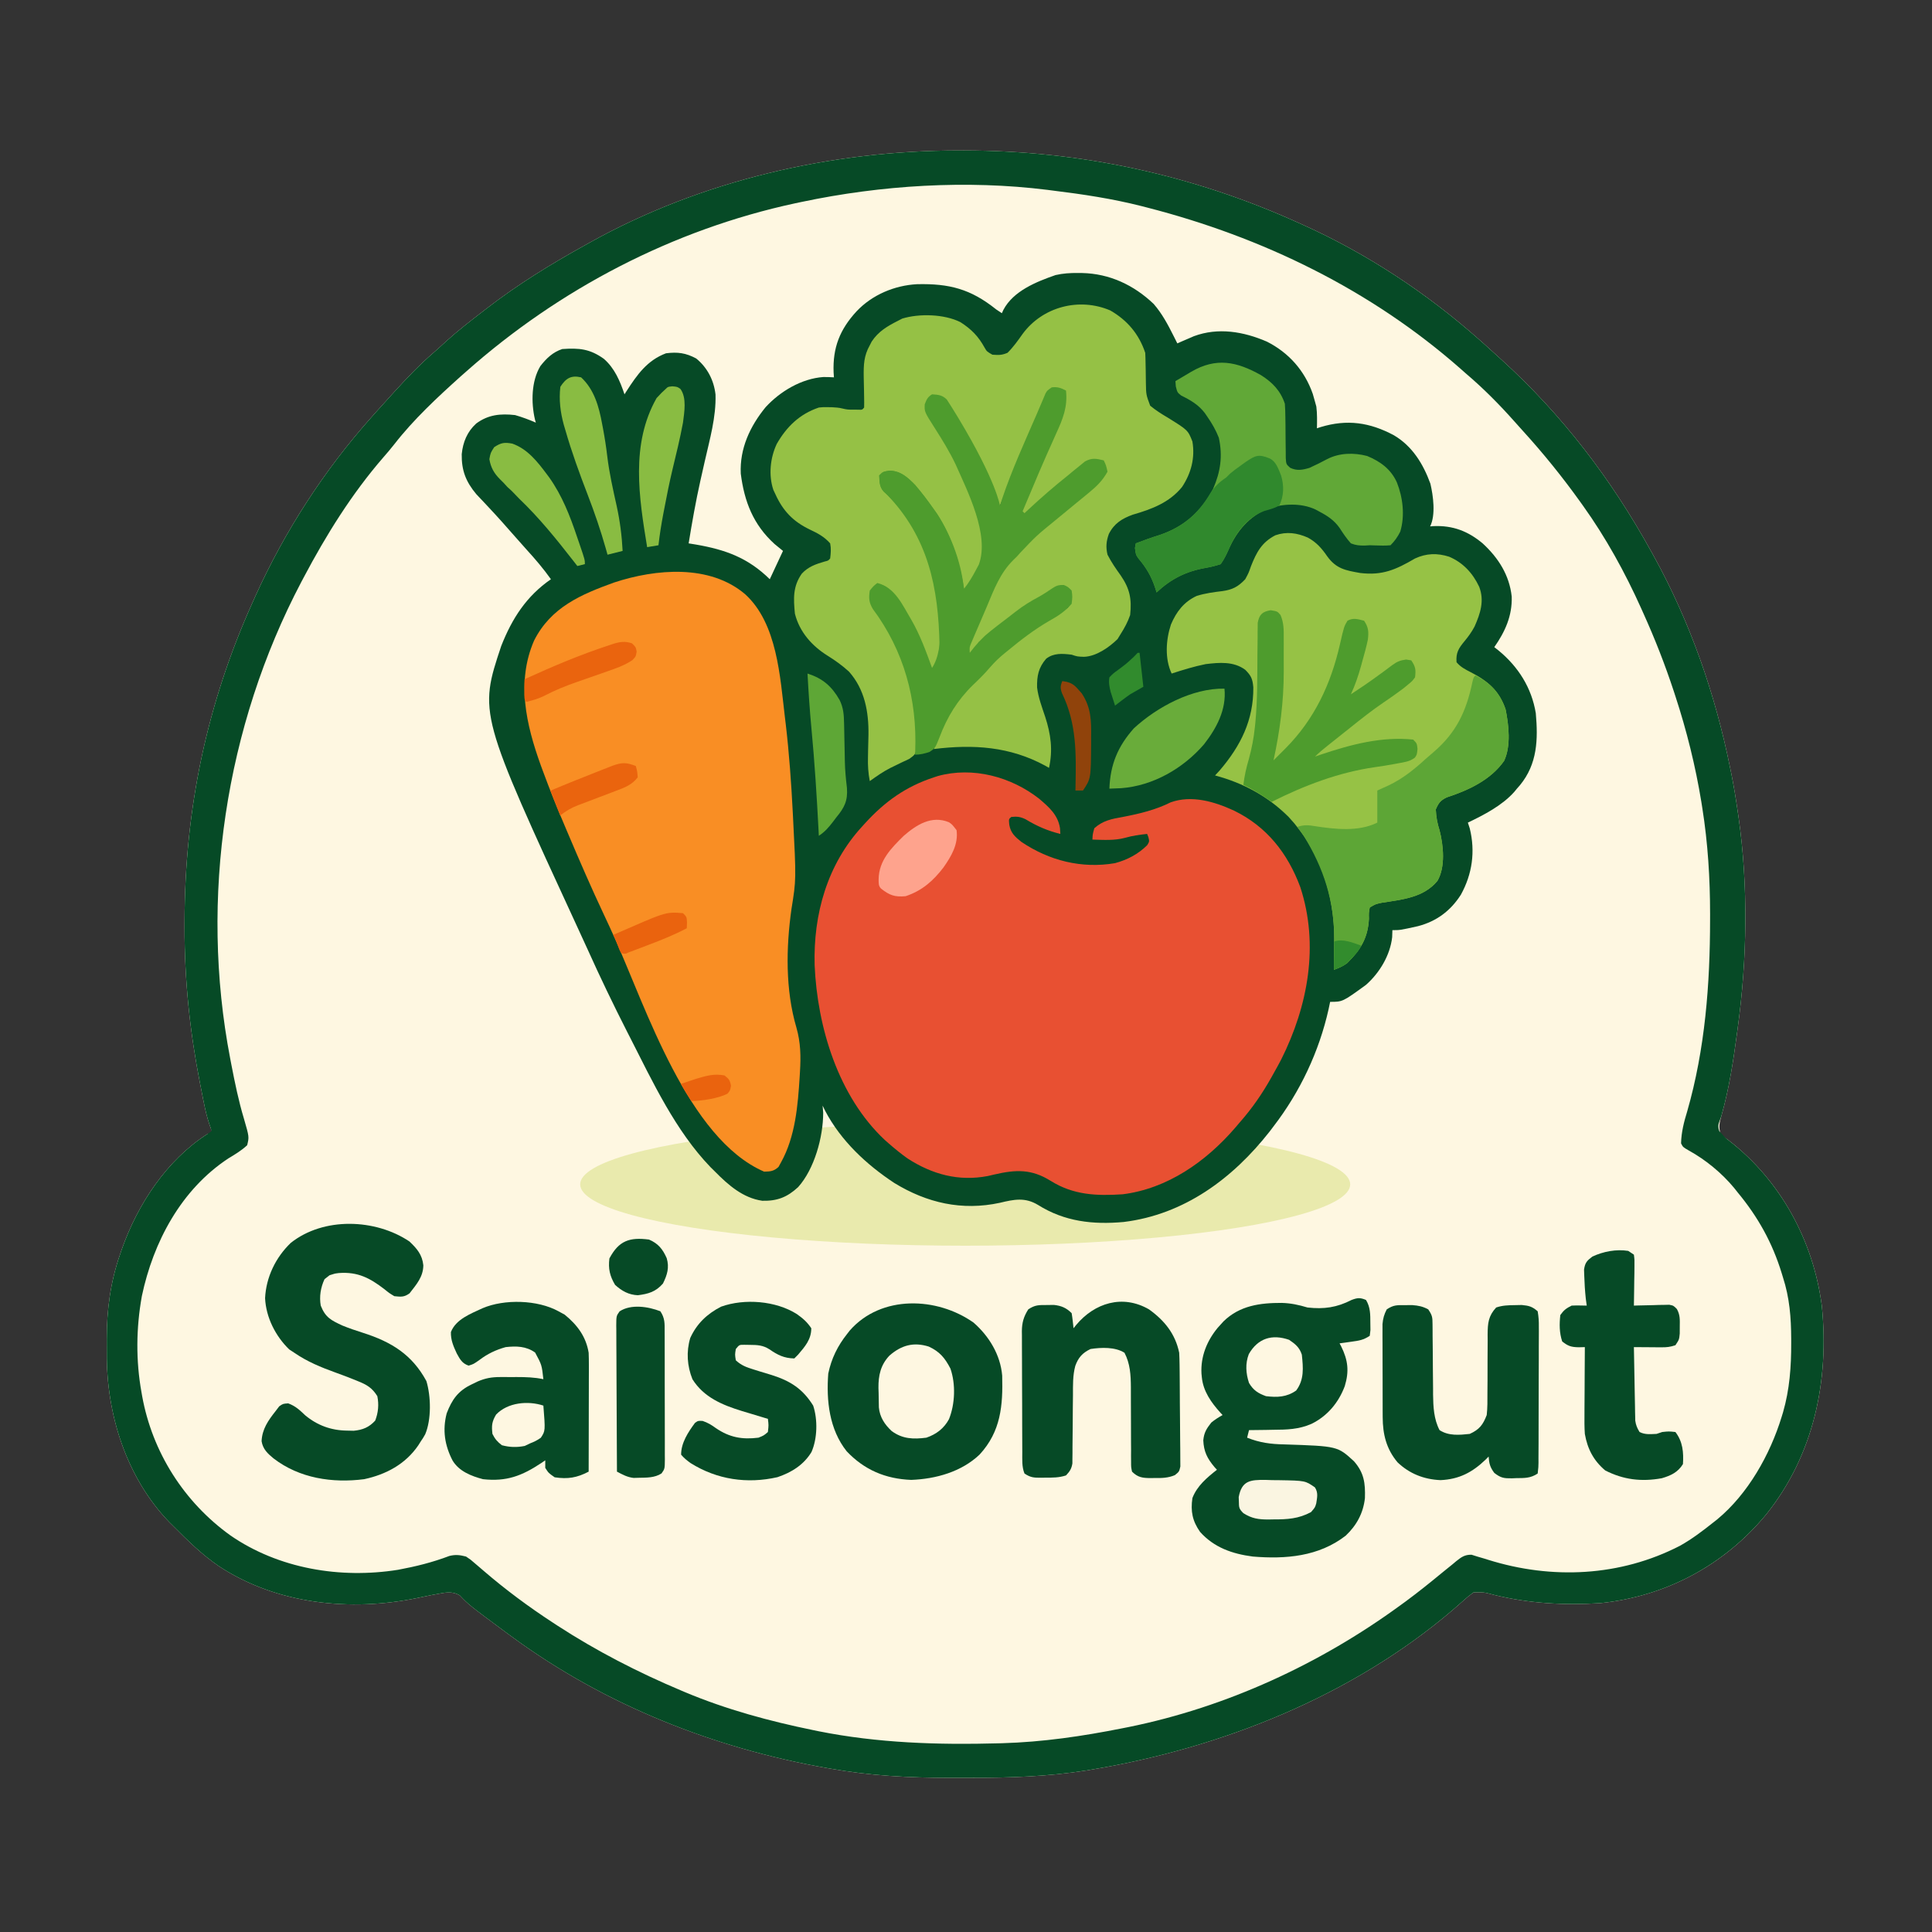
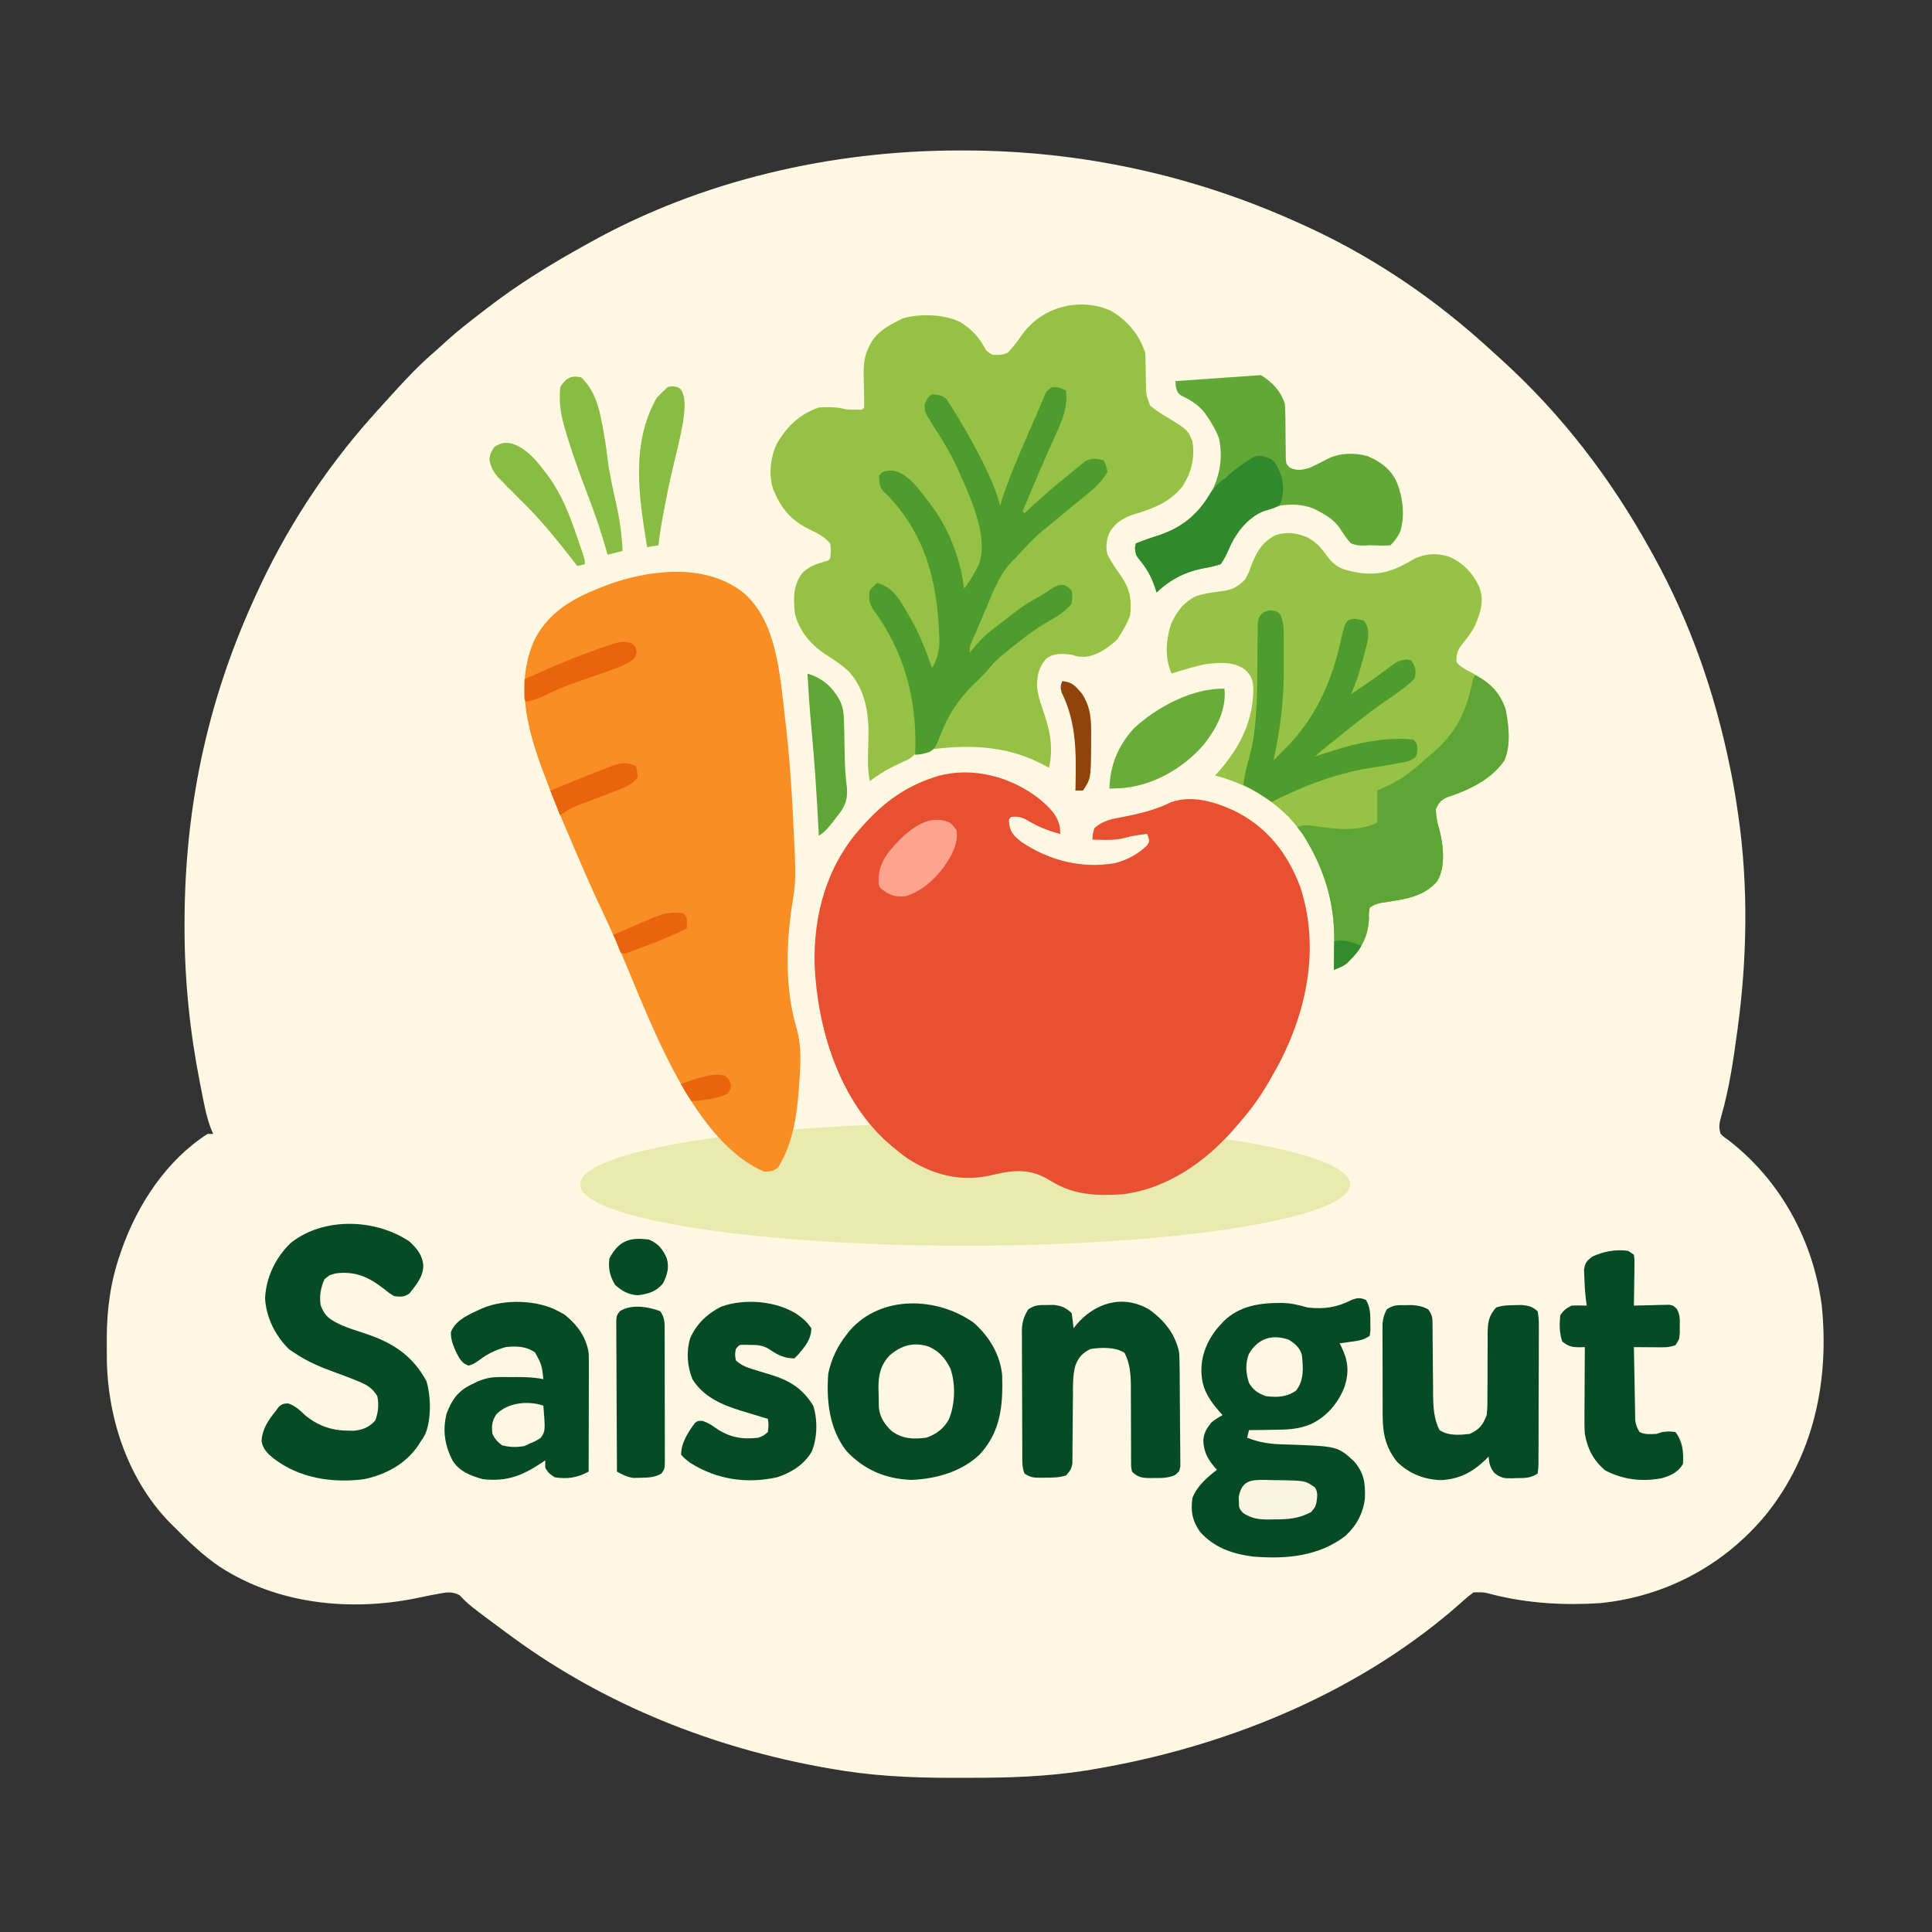
<svg xmlns="http://www.w3.org/2000/svg" version="1.1" width="1024" height="1024" id="svg42">
  <rect width="100%" height="100%" fill="#333333" stroke="none" />
  <defs id="defs42" />
  <path d="m 508.25,79.75 c 0.935,-6.75e-4 1.869,-0.001 2.832,-0.002 C 572.501,79.818 632.053,92.667 688,118 c 1.391,0.624 1.391,0.624 2.809,1.261 C 724.75,134.593 756.132,155.329 784,180 c 1.27,1.12 1.27,1.12 2.566,2.262 2.497,2.226 4.968,4.478 7.434,6.738 0.805,0.729 0.805,0.729 1.626,1.474 C 828.044,219.879 853.873,253.756 875,292 c 0.464,0.835 0.928,1.67 1.406,2.53 C 895.8,329.647 909.08,367.73 917,407 c 0.206,1.002 0.411,2.004 0.623,3.037 1.334,6.628 2.424,13.271 3.377,19.963 0.224,1.509 0.224,1.509 0.453,3.048 C 926.664,469.606 926.011,508.449 921,545 c -0.134,0.999 -0.134,0.999 -0.271,2.018 -2.004,14.868 -4.172,29.694 -8.293,44.149 -1.034,3.682 -1.723,6.195 -0.436,9.833 1.826,1.744 1.826,1.744 4.188,3.375 27.562,21.292 44.866,53.168 49.398,87.656 4.013,39.715 -4.166,79.047 -29.473,110.637 -22.188,26.887 -53.163,43.463 -87.863,47.02 -19.046,1.224 -37.816,0.197 -56.377,-4.366 C 786.477,843.882 786.477,843.882 781,844 c -2.118,1.518 -3.915,2.994 -5.812,4.75 -1.16,1.023 -2.322,2.043 -3.488,3.059 -0.607,0.53 -1.213,1.059 -1.838,1.605 -53.339,45.473 -122.134,72.915 -190.673,84.399 -1.153,0.195 -2.307,0.39 -3.495,0.592 -20.405,3.202 -40.934,3.929 -61.558,3.857 -3.632,-0.011 -7.264,-1e-5 -10.896,0.013 -21.273,0.015 -42.343,-1.127 -63.301,-4.898 -1.086,-0.191 -1.086,-0.191 -2.195,-0.386 C 378.272,926.463 320.919,903.74 272,868 c -1.035,-0.754 -2.07,-1.508 -3.137,-2.285 C 248.536,850.649 248.536,850.649 243.715,845.613 239.454,843.081 235.729,844.136 231,845 c -0.826,0.151 -1.652,0.302 -2.503,0.457 -2.485,0.485 -4.959,1.01 -7.434,1.543 -35.422,7.268 -74.227,3.331 -104.938,-16.812 C 107.187,824.106 99.602,816.65 92,809 c -0.755,-0.746 -1.511,-1.493 -2.289,-2.262 -22.788,-23.664 -33.349,-57.279 -33.102,-89.619 0.016,-2.486 6e-5,-4.97 -0.019,-7.455 -0.022,-15.339 1.944,-30.057 6.973,-44.602 0.516,-1.51 0.516,-1.51 1.042,-3.05 8.453,-23.853 23.733,-47.115 45.396,-61.012 0.99,0 1.98,0 3,0 -0.424,-0.989 -0.848,-1.977 -1.285,-2.996 -2.538,-6.799 -3.754,-13.966 -5.152,-21.066 -0.152,-0.764 -0.304,-1.527 -0.461,-2.314 -5.463,-27.578 -8.325,-55.131 -8.289,-83.248 9.4e-4,-0.945 0.002,-1.89 0.003,-2.863 C 97.943,429.019 109.487,373.299 134,319 c 0.439,-0.98 0.878,-1.96 1.331,-2.97 15.545,-34.415 36.497,-66.855 61.669,-95.03 0.779,-0.878 1.557,-1.756 2.359,-2.66 2.199,-2.46 4.416,-4.903 6.641,-7.34 0.918,-1.012 1.836,-2.023 2.754,-3.035 6.731,-7.402 13.511,-14.567 21.102,-21.098 2.296,-1.999 4.529,-4.057 6.77,-6.117 6.201,-5.587 12.757,-10.673 19.375,-15.75 0.632,-0.489 1.264,-0.978 1.916,-1.482 16.472,-12.724 33.885,-23.444 52.084,-33.518 0.819,-0.459 1.638,-0.917 2.481,-1.39 C 371.804,95.543 440.626,79.794 508.25,79.75 Z" fill="#fef7e1" id="path1" />
  <ellipse style="fill:#e9eaad;fill-opacity:1;stroke-width:1.149" id="path43" cx="511.573" cy="627.734" rx="204.064" ry="32.515" />
-   <path d="m 571.25,144.688 2.264,0.017 c 14.571,0.318 27.414,6.348 37.935,16.366 4.464,5.128 7.505,10.868 10.551,16.93 l 1.215,2.414 L 624,182 l 2.414,-1.059 3.211,-1.379 3.164,-1.371 c 12.905,-4.788 26.374,-2.438 38.672,2.871 11.691,5.907 20.062,15.432 24.352,27.75 0.413,1.391 0.811,2.786 1.188,4.188 l 0.688,2.5 c 0.479,3.829 0.388,7.646 0.312,11.5 l 2.02,-0.656 c 13.955,-4.216 25.946,-2.501 38.77,4.355 9.754,5.739 15.536,15.184 19.34,25.637 C 759.649,262.728 761.022,272.956 758,279 l 1.801,-0.141 c 10.199,-0.444 18.357,2.667 26.137,9.238 8.216,7.578 14.063,16.707 15.301,28.094 C 801.557,326.387 797.763,334.757 792,343 l 2.344,1.844 c 10.385,8.583 17.443,19.68 19.656,33.156 1.248,13.966 0.845,26.952 -8.398,38.176 L 804,418 l -1.414,1.73 C 796.159,426.932 786.618,431.876 778,436 l 1,3.062 c 3.026,12.258 1.332,24.202 -4.688,35.125 -5.466,8.597 -12.994,14.182 -22.824,16.719 C 742.057,493 742.057,493 738,493 l -0.125,3.75 c -1.089,9.603 -6.681,18.903 -13.875,25.25 -12.386,9 -12.386,9 -19,9 l -0.82,3.898 C 699.153,557.38 689.048,578.742 675,597 l -2.062,2.73 c -19.58,24.943 -45.298,44.019 -77.383,47.949 -16.362,1.474 -31.316,-0.214 -45.383,-9.037 C 543.316,634.493 537.494,635.694 530,637.5 c -20.097,4.342 -38.624,0.124 -56,-10.5 -14.865,-9.792 -28.26,-22.37 -36.605,-38.143 L 436,586 l 0.312,3.812 c -0.018,12.86 -4.653,29.767 -13.297,39.398 -5.824,5.364 -11.055,7.404 -18.984,7.223 C 393.805,634.971 386.013,628.103 379,621 l -2.422,-2.391 C 358.054,599.377 345.999,573.549 334,550 l -1.619,-3.171 c -7.324,-14.387 -14.302,-28.896 -20.927,-43.618 -1.522,-3.361 -3.068,-6.711 -4.618,-10.059 C 253.756,378.107 253.756,378.107 265.68,342.336 271.458,327.737 278.97,316.025 292,307 c -3.927,-5.513 -8.215,-10.566 -12.777,-15.562 -1.936,-2.123 -3.838,-4.269 -5.723,-6.438 -5.032,-5.77 -10.123,-11.491 -15.379,-17.059 l -1.478,-1.577 c -1.383,-1.474 -2.773,-2.941 -4.163,-4.407 -5.571,-6.641 -7.881,-12.605 -7.754,-21.23 0.641,-6.388 2.873,-11.864 7.648,-16.227 6.332,-4.729 12.906,-5.373 20.625,-4.5 3.787,1.078 7.389,2.435 11,4 l -0.483,-1.751 c -2.063,-8.972 -1.913,-20.294 2.917,-28.26 3.246,-4.121 6.551,-7.317 11.566,-8.988 9.02,-0.626 14.647,-0.109 22.062,5.188 5.742,5.02 8.537,11.737 10.938,18.812 l 1.066,-1.688 C 337.698,198.607 342.996,191.002 353,187.25 c 6.16,-0.77 10.486,-0.211 16,2.75 5.905,4.807 9.379,11.546 10.238,19.094 0.37,11.988 -3.079,23.786 -5.699,35.395 -0.513,2.275 -1.026,4.549 -1.539,6.824 l -0.774,3.425 C 368.766,265.761 366.802,276.852 365,288 l 3.883,0.629 C 384.526,291.341 396.412,295.611 408,307 l 7,-15 -4.5,-3.688 c -11.295,-10.271 -16.007,-22.494 -17.875,-37.281 -0.627,-13.315 4.931,-25.154 13.184,-35.242 7.739,-8.399 19.019,-15.132 30.59,-15.961 1.868,-0.013 3.736,0.068 5.602,0.172 l -0.176,-2.641 C 441.327,184.237 445.128,174.642 454,165 c 8.281,-8.771 20.149,-13.752 32.102,-14.371 C 503.128,150.249 514.443,153.13 528,164 l 3,2 0.836,-1.797 c 5.285,-10.003 17.444,-14.868 27.648,-18.414 4.005,-0.899 7.676,-1.134 11.766,-1.102 z" fill="#064a26" id="path2" />
-   <path d="m 508.25,79.75 2.832,-0.002 C 572.501,79.818 632.053,92.667 688,118 l 2.809,1.261 C 724.75,134.593 756.132,155.329 784,180 l 2.566,2.262 C 789.064,184.487 791.534,186.74 794,189 l 1.626,1.474 C 828.044,219.879 853.873,253.756 875,292 l 1.406,2.53 C 895.8,329.647 909.08,367.73 917,407 l 0.623,3.037 C 918.957,416.664 920.047,423.307 921,430 l 0.453,3.048 C 926.664,469.606 926.011,508.449 921,545 l -0.271,2.018 c -2.004,14.868 -4.172,29.694 -8.293,44.149 -1.034,3.682 -2.455,4.731 -1.168,8.369 1.826,1.744 2.558,3.208 4.919,4.839 27.562,21.292 44.866,53.168 49.398,87.656 4.013,39.715 -4.166,79.047 -29.473,110.637 -22.188,26.887 -53.163,43.463 -87.863,47.02 -19.046,1.224 -37.816,0.197 -56.377,-4.366 C 786.477,843.882 786.477,843.882 781,844 c -2.118,1.518 -3.915,2.994 -5.812,4.75 -1.16,1.023 -2.322,2.043 -3.488,3.059 l -1.838,1.605 C 716.522,898.887 647.727,926.329 579.188,937.812 l -3.495,0.592 c -20.405,3.202 -40.934,3.929 -61.558,3.857 -3.632,-0.011 -7.264,-1e-5 -10.896,0.013 -21.273,0.015 -42.343,-1.127 -63.301,-4.898 l -2.195,-0.386 C 378.272,926.463 320.919,903.74 272,868 l -3.137,-2.285 C 248.536,850.649 248.536,850.649 243.715,845.613 239.454,843.081 235.729,844.136 231,845 l -2.503,0.457 c -2.485,0.485 -4.959,1.01 -7.434,1.543 -35.422,7.268 -74.227,3.331 -104.938,-16.812 C 107.187,824.106 99.602,816.65 92,809 l -2.289,-2.262 c -22.788,-23.664 -33.349,-57.279 -33.102,-89.619 0.016,-2.486 6e-5,-4.97 -0.019,-7.455 -0.022,-15.339 1.944,-30.057 6.973,-44.602 l 1.042,-3.05 C 73.057,638.16 88.337,614.897 110,601 l 2.157,-1.475 -0.443,-1.522 c -2.538,-6.799 -3.754,-13.966 -5.152,-21.066 l -0.461,-2.314 C 100.639,547.045 97.776,519.492 97.813,491.375 l 0.003,-2.863 C 97.943,429.019 109.487,373.299 134,319 l 1.331,-2.97 C 150.876,281.615 171.829,249.175 197,221 l 2.359,-2.66 C 201.558,215.88 203.776,213.437 206,211 c 0.918,-1.012 1.836,-2.023 2.754,-3.035 6.731,-7.402 13.511,-14.567 21.102,-21.098 2.296,-1.999 4.529,-4.057 6.77,-6.117 6.201,-5.587 12.757,-10.673 19.375,-15.75 l 1.916,-1.482 C 274.388,150.794 291.801,140.074 310,130 l 2.481,-1.39 C 371.804,95.543 440.626,79.794 508.25,79.75 Z M 425,107 l -3.56,0.75 C 356.62,121.724 296.519,153.08 247,197 l -2.867,2.527 c -12.377,11.125 -24.881,22.741 -35.117,35.898 -1.89,2.414 -3.866,4.73 -5.881,7.04 C 186.451,261.7 172.879,283.539 161,306 l -1.323,2.493 C 119.422,384.975 105.651,476.006 122,561 l 0.607,3.173 c 1.885,9.712 3.849,19.349 6.706,28.827 2.774,9.576 2.774,9.576 1.688,14 -3.037,2.825 -6.454,4.872 -10,7 C 95.985,630.513 81.25,658.227 75.188,686.938 72.144,703.874 71.948,721.046 75,738 l 0.342,1.961 c 5.397,29.757 22.206,56.177 46.736,73.815 25.598,17.714 58.407,23.112 88.894,18.247 9.374,-1.739 18.301,-3.947 27.221,-7.343 3.311,-0.803 5.522,-0.515 8.807,0.319 2.43,1.609 2.43,1.609 4.875,3.75 l 2.898,2.469 1.569,1.355 C 267.989,842.594 280.137,851.604 293,860 l 2.456,1.609 C 316.168,875.075 338.238,886.416 361,896 l 2.176,0.923 C 384.978,906.065 407.875,912.265 431,917 l 2.876,0.593 C 465.098,923.846 497.255,924.876 529,924 l 2.061,-0.055 C 552.756,923.324 573.76,920.235 595,916 l 3.395,-0.671 C 650.096,904.789 699.51,882.013 742,851 l 3.168,-2.301 c 6.545,-4.831 12.867,-9.918 19.139,-15.095 C 766.192,832.053 768.095,830.526 770,829 l 1.826,-1.537 c 2.787,-2.217 4.502,-3.472 8.124,-3.424 L 783,825 l 3.707,1.086 1.998,0.628 c 33.763,10.587 70.084,8.935 101.795,-7.464 6.263,-3.516 11.89,-7.783 17.5,-12.25 l 2.219,-1.746 c 16.28,-13.47 27.992,-34.355 34.094,-54.316 l 0.735,-2.395 c 3.498,-12.104 4.363,-24.203 4.327,-36.73 l -0.002,-2.198 C 949.334,698.3 948.512,687.805 945,677 l -0.649,-2.134 C 939.384,658.654 931.793,645.022 921,632 l -1.922,-2.422 C 912.552,621.714 904.087,614.747 895.129,609.801 892,608 892,608 891,606 c 0.131,-5.878 1.532,-11.358 3.25,-16.938 9.488,-33.02 12.118,-67.41 12.125,-101.625 l 0.006,-3.046 c -0.004,-18.823 -1.163,-37.6 -4.131,-56.204 l -0.508,-3.227 C 898.627,405.967 893.985,387.288 888,369 l -0.898,-2.752 C 882.46,352.165 877.109,338.509 871,325 l -1.147,-2.568 C 861.323,303.442 851.132,284.945 839,268 l -1.514,-2.118 c -9.438,-13.149 -19.423,-25.519 -30.314,-37.491 -1.458,-1.605 -2.906,-3.22 -4.344,-4.844 C 794.758,214.446 786.268,205.882 777,198 l -2.902,-2.566 C 726.531,153.568 669.111,125.687 608,110 l -2.985,-0.77 C 589.521,105.298 573.855,102.943 558,101 l -2.812,-0.364 C 512.404,95.282 467.068,98.131 425,107 Z" fill="#064a26" id="path3" />
  <path d="m 550.812,423.375 c 5.185,4.429 9.914,8.522 11,15.562 0.062,1.011 0.124,2.021 0.188,3.062 -6.805,-1.683 -12.461,-4.153 -18.457,-7.793 C 540.766,432.889 539.034,432.677 536,433 c -1.364,1.133 -1.364,1.133 -1.062,4.125 0.749,4.368 3.051,6.426 6.441,9.109 14.738,9.928 31.941,14.27 49.574,11.262 6.51,-1.747 12.327,-4.776 17.109,-9.559 1.152,-1.923 1.152,-1.923 0.625,-4.188 -0.227,-0.578 -0.454,-1.155 -0.688,-1.75 -4.074,0.437 -7.741,0.925 -11.688,2.062 -5.654,1.53 -11.507,1.097 -17.312,0.938 0.125,-2.75 0.125,-2.75 1,-6 4.536,-4.095 9.308,-4.98 15.125,-6 8.813,-1.697 17.3,-3.712 25.375,-7.75 11.145,-3.98 23.262,-0.358 33.585,4.415 17.272,8.398 28.428,22.557 35.099,40.522 10.056,30.646 4.104,62.996 -10.121,91.375 -1.308,2.506 -2.672,4.976 -4.062,7.438 -0.357,0.643 -0.714,1.285 -1.082,1.947 C 669.036,579.667 663.633,587.488 657,595 c -1.23,1.446 -1.23,1.446 -2.484,2.922 C 639.133,615.689 618.788,630.03 595,633 c -13.867,0.904 -26.079,0.414 -38.166,-7.145 -10.101,-6.301 -18.329,-5.993 -29.771,-3.355 -1.152,0.269 -2.305,0.539 -3.492,0.816 C 508.074,626.283 494.077,622.446 481,614 c -3.49,-2.503 -6.773,-5.167 -10,-8 -0.677,-0.593 -1.354,-1.186 -2.051,-1.797 C 444.286,581.072 433.212,544.456 431.773,511.582 431.031,484.55 438.448,458.143 457,438 c 0.508,-0.561 1.016,-1.122 1.54,-1.7 C 468.996,424.857 480.084,416.878 495,412 c 1.015,-0.336 1.015,-0.336 2.051,-0.68 18.624,-5.121 38.877,0.381 53.762,12.055 z" fill="#e85032" id="path4" />
  <path d="m 395,315 c 16.965,15.478 18.454,43.825 21,65 0.142,1.17 0.284,2.341 0.43,3.547 1.845,15.662 2.953,31.334 3.758,47.078 0.043,0.821 0.086,1.641 0.13,2.487 1.693,33.086 1.693,33.086 -0.817,48.638 -2.897,20.541 -3.282,42.871 2.625,62.938 2.25,7.874 2.374,15.226 1.875,23.312 -0.049,0.85 -0.099,1.701 -0.149,2.577 C 422.893,585.857 421.576,602.351 414,616 c -0.454,0.825 -0.907,1.65 -1.375,2.5 -2.467,2.277 -4.304,2.435 -7.625,2.5 -40.432,-17.499 -62.656,-86.943 -79.359,-124.156 -1.827,-4.062 -3.687,-8.105 -5.587,-12.133 C 313.45,470.697 307.299,456.511 301.25,442.25 c -0.4,-0.939 -0.801,-1.879 -1.213,-2.846 -4.378,-10.286 -8.583,-20.614 -12.431,-31.111 -0.321,-0.872 -0.643,-1.743 -0.974,-2.641 -7.785,-21.602 -13.014,-44.3 -3.569,-66.105 8.905,-17.687 24.877,-24.473 42.434,-30.809 C 347.634,301.449 376.275,298.97 395,315 Z" fill="#f98e24" id="path5" />
  <path d="M 588.469,164.547 C 597.54,169.754 603.706,177.118 607,187 c 0.103,1.86 0.155,3.723 0.176,5.586 l 0.072,3.32 c 0.043,2.304 0.074,4.609 0.094,6.914 0.103,6.349 0.103,6.349 2.271,12.199 2.917,2.421 6,4.386 9.262,6.293 10.742,6.67 10.742,6.67 13.125,12.688 1.486,8.695 -0.671,16.853 -5.5,24.125 -6.746,8.297 -16.083,11.757 -26.02,14.637 -5.725,2.037 -9.995,4.696 -12.773,10.266 -1.371,3.825 -1.657,7.003 -0.707,10.973 2,3.918 4.427,7.439 7,11 4.805,7.008 5.934,12.469 5,21 -1.251,3.633 -2.947,6.762 -5,10 l -1.688,2.75 c -4.57,4.446 -11.281,9.14 -17.75,9.375 -3.562,-0.125 -3.562,-0.125 -6.562,-1.125 -4.877,-0.588 -9.45,-0.995 -13.5,2.125 -4.087,4.7 -4.957,9.184 -4.824,15.262 0.669,5.391 2.611,10.48 4.324,15.613 2.968,9.188 4.117,17.473 2,27 l -1.957,-1.137 C 535.215,395.638 515.949,394.429 495,397 c 3.487,-14.731 11.554,-25.51 22,-36 l 2.527,-2.57 c 2.142,-2.16 4.304,-4.297 6.473,-6.43 l 2.438,-2.5 2.562,-2.5 1.996,-1.949 c 9.341,-8.789 20.122,-15.58 31.246,-21.895 1.912,-1.047 1.912,-1.047 2.758,-3.156 0.333,-3.5 0.333,-3.5 0,-7 -2.658,-2.229 -2.658,-2.229 -4.84,-1.82 -5.043,1.915 -9.563,5.035 -14.16,7.82 l -2.773,1.633 c -8.29,5.032 -16.253,11.172 -22.977,18.195 -1.25,1.172 -1.25,1.172 -3.25,1.172 l -0.688,1.75 c -1.643,2.816 -3.708,4.331 -6.312,6.25 0.408,-1.482 0.827,-2.96 1.25,-4.438 l 0.703,-2.496 c 1.117,-3.27 2.477,-6.346 3.905,-9.49 1.246,-2.811 2.401,-5.651 3.552,-8.502 C 526.507,310.683 531.164,301.146 541,292 c 0.882,-1.022 1.749,-2.056 2.602,-3.102 1.892,-2.287 3.651,-4.18 5.898,-6.086 l 2.074,-1.77 L 554,279 l 3.02,-2.574 c 5.265,-4.484 10.563,-8.924 15.918,-13.301 l 2.68,-2.199 c 1.424,-1.151 2.863,-2.285 4.328,-3.383 3.637,-2.767 5.172,-5.033 6.055,-9.543 l -1,-3 c -5.023,-1.167 -5.023,-1.167 -9.781,0.414 L 572.5,247.625 l -3.113,2.504 C 568.255,251.083 567.126,252.04 566,253 l -1.865,1.578 C 559.711,258.334 555.345,262.153 551,266 l -2.953,2.609 C 546.026,270.401 544.01,272.197 542,274 c -1.413,-4.24 0.369,-6.97 2.062,-10.875 l 0.985,-2.33 c 1.842,-4.324 3.767,-8.603 5.765,-12.858 2.944,-6.336 5.787,-12.713 8.562,-19.125 l 1.374,-3.061 C 563.513,219.282 564.645,214.031 564,207 c -3.01,-0.967 -5.046,-1.254 -8,0 -1.144,1.588 -1.144,1.588 -1.863,3.676 l -1.002,2.475 L 552,216 c -0.966,2.225 -1.94,4.448 -2.918,6.668 -1.093,2.505 -2.181,5.012 -3.27,7.52 l -0.858,1.977 C 539.801,244.042 534.825,255.985 530,268 h -2 l -0.926,-2.91 C 521.655,248.639 514.354,232.831 505.188,218.125 l -1.307,-2.162 c -2.104,-3.227 -3.353,-4.797 -7.083,-5.971 -2.746,-0.205 -2.746,-0.205 -4.734,1.008 -1.302,2.451 -1.171,4.145 -0.729,6.846 1.467,4.739 4.545,8.779 7.229,12.904 10.384,16.551 17.055,30.356 21.828,49.257 l 0.27,5.594 c 1.14,8.042 -0.158,12.463 -4.16,19.398 l -1.301,2.348 c -1.051,1.893 -2.123,3.774 -3.199,5.652 l -2,-1 c -0.664,-2.543 -1.227,-5.053 -1.75,-7.625 C 504.093,285.65 494.567,264.436 478.938,252.312 475.021,250.563 472.26,250.706 468,251 c -0.909,2.891 -1.217,4.466 -0.062,7.312 1.78,2.319 3.493,4.032 5.625,6 17.051,16.706 24.418,41.918 24.803,65.205 0.058,19.846 0.058,19.846 -4.366,26.482 l -0.639,-1.661 C 488.273,341.184 482.925,329.046 474.938,317.375 l -1.248,-1.871 c -1.926,-2.721 -3.202,-4.33 -6.385,-5.465 -2.313,-0.231 -2.313,-0.231 -4.117,0.961 -1.851,3.118 -1.519,5.417 -1.188,9 1.207,2.665 2.829,4.98 4.5,7.375 8.166,12.399 14.059,25.154 17.5,39.625 l 0.68,2.527 c 1.869,7.692 1.665,15.608 1.32,23.473 l -0.074,3.734 c -0.926,3.266 -0.926,3.266 -3.988,5.488 -1.301,0.638 -2.614,1.25 -3.938,1.84 -1.368,0.664 -2.734,1.332 -4.098,2.004 l -2.02,0.977 c -3.855,1.959 -7.372,4.445 -10.882,6.957 -0.841,-4.317 -1.075,-8.299 -0.957,-12.691 l 0.064,-3.865 c 0.049,-2.644 0.118,-5.286 0.195,-7.93 0.166,-12.249 -1.959,-24.076 -10.303,-33.514 -3.516,-3.218 -7.287,-5.935 -11.332,-8.449 -8.304,-5.163 -14.932,-12.606 -17.355,-22.301 -0.772,-8.025 -1.136,-14.412 3.688,-21.25 3.511,-3.711 7.323,-4.968 12.109,-6.387 1.881,-0.452 1.881,-0.452 2.891,-1.613 0.35,-2.996 0.556,-5.097 0,-8 -3.205,-3.627 -6.543,-5.309 -10.875,-7.375 -8.754,-4.239 -14.099,-9.793 -18.125,-18.625 l -1.109,-2.355 c -2.623,-7.788 -1.67,-16.971 1.789,-24.336 5.26,-9.196 12.15,-15.861 22.32,-19.309 2.316,-0.23 2.316,-0.23 4.562,-0.188 l 2.254,0.019 c 2.184,0.168 3.649,0.168 5.602,0.672 2.46,0.596 3.241,0.629 5.769,0.621 l 2.668,0.008 c 2.127,0.106 2.127,0.106 3.145,-1.133 0.051,-1.846 0.035,-3.693 -0.008,-5.539 l -0.051,-3.449 c -0.044,-2.401 -0.096,-4.802 -0.156,-7.203 -0.08,-6.439 0.039,-11.154 3.215,-16.809 l 1.035,-2.004 c 3.521,-5.341 8.326,-8.15 13.965,-10.996 l 2.207,-1.145 c 9.062,-2.776 22.355,-2.378 30.824,1.887 5.779,3.692 9.507,7.49 12.828,13.523 1.183,2.045 1.183,2.045 4.141,3.734 3.405,0.231 4.952,0.295 8,-1 3.082,-3.029 5.502,-6.484 8,-10 10.56,-14.391 29.955,-19.517 46.469,-12.453 z" fill="#95c145" id="path6" />
  <path d="m 693.188,284.938 c 4.56,2.506 7.31,5.629 10.242,9.879 4.805,6.682 9.752,7.509 17.508,8.879 C 732.752,305.131 739.93,301.882 750,296 c 5.965,-2.761 11.788,-2.938 18.062,-0.938 7.431,3.159 12.545,8.746 15.938,15.938 2.87,7.413 0.614,14.124 -2.426,21.039 -1.542,2.9 -3.235,5.249 -5.324,7.773 -3.166,3.833 -4.645,6.148 -4.25,11.188 2.166,2.553 4.581,3.787 7.539,5.293 9.049,4.649 15.187,9.885 18.461,19.707 1.686,8.357 2.922,19.277 -0.773,27.238 -7.09,10.184 -19.039,15.68 -30.441,19.391 -3.344,1.646 -4.33,2.974 -5.785,6.371 0.198,4.102 0.774,7.293 2.023,11.199 2.042,7.946 3.159,19.35 -1.148,26.676 -7.296,8.913 -18.73,9.915 -29.5,11.598 -3.42,0.748 -3.42,0.748 -6.375,2.527 -0.521,2.779 -0.521,2.779 -0.438,6 -0.512,10.101 -4.389,16.41 -11.5,23.406 -2.256,1.743 -4.41,2.587 -7.062,3.594 0.011,-0.725 0.021,-1.45 0.032,-2.196 0.042,-3.351 0.068,-6.702 0.093,-10.054 0.025,-1.709 0.025,-1.709 0.051,-3.453 C 707.313,474.202 699.611,450.795 683,433 c -11.115,-11.055 -23.902,-17.928 -39,-22 0.804,-0.866 1.609,-1.732 2.438,-2.625 11.154,-13.062 17.989,-26.692 17.844,-44.047 C 663.902,359.839 663.161,358.161 660,355 c -6.18,-4.542 -13.686,-3.89 -21,-3 -6.121,1.233 -12.066,3.077 -18,5 -3.716,-7.819 -3.062,-17.916 -0.375,-26 2.89,-6.801 6.889,-12.042 13.699,-15.176 4.394,-1.353 8.948,-1.984 13.509,-2.522 5.34,-0.742 8.359,-2.254 12.167,-6.302 1.797,-3.322 1.797,-3.322 3.062,-6.938 2.875,-7.247 5.652,-12.63 12.93,-16.363 5.952,-2.073 11.513,-1.249 17.195,1.238 z" fill="#96c245" id="path7" />
  <path d="m 724,689 c 2.361,3.859 2.298,7.749 2.312,12.188 0.017,1.231 0.034,2.462 0.051,3.73 -0.12,1.017 -0.24,2.034 -0.363,3.082 -3.412,2.275 -5.657,2.566 -9.688,3.125 -1.179,0.168 -2.359,0.335 -3.574,0.508 -0.904,0.121 -1.807,0.242 -2.738,0.367 0.289,0.545 0.578,1.091 0.875,1.652 3.627,7.368 4.265,13.153 1.875,21.035 -3.274,8.746 -9.203,15.84 -17.609,19.977 -6.716,2.95 -13.079,3.113 -20.328,3.148 -1.238,0.025 -2.476,0.05 -3.752,0.076 -3.021,0.058 -6.04,0.095 -9.061,0.111 -0.33,1.32 -0.66,2.64 -1,4 6.648,2.656 12.565,3.445 19.688,3.562 28.241,0.935 28.241,0.935 36.965,8.957 5.346,6.121 6.037,11.569 5.785,19.512 -0.877,7.952 -4.39,14.427 -10.188,19.906 C 698.968,825.013 681.464,826.446 664,825 653.179,823.582 643.507,820.259 636.062,811.938 631.998,806.148 630.981,801.015 632,794 c 2.506,-6.504 7.665,-10.764 13,-15 -0.632,-0.692 -0.632,-0.692 -1.277,-1.398 -3.831,-4.562 -5.704,-8.203 -5.953,-14.207 0.396,-4.112 1.673,-6.115 4.23,-9.395 1.938,-1.589 3.807,-2.754 6,-4 -0.58,-0.619 -0.58,-0.619 -1.172,-1.25 C 641.972,743.365 637.723,737.411 637,730 c -0.063,-0.633 -0.126,-1.266 -0.191,-1.918 -0.499,-9.087 2.839,-17.343 8.582,-24.309 0.531,-0.585 1.062,-1.17 1.609,-1.773 0.49,-0.544 0.98,-1.088 1.484,-1.648 8.587,-8.374 19.363,-9.813 30.804,-9.783 4.889,0.126 9.005,1.025 13.712,2.431 8.763,0.978 15.524,0.016 23.379,-4.004 3.112,-1.182 4.552,-1.292 7.621,0.004 z" fill="#064a26" id="path8" />
  <path d="m 565,207 c 0.947,8.772 -1.687,15.123 -5.312,23 -0.817,1.836 -1.634,3.672 -2.449,5.509 -0.842,1.893 -1.691,3.783 -2.54,5.673 -2.75,6.147 -5.341,12.36 -7.949,18.568 -0.922,2.182 -1.843,4.365 -2.766,6.547 C 543.323,267.865 542.661,269.432 542,271 l 1,1 2.238,-2.09 C 551.957,263.672 558.814,257.701 566,252 c 1.037,-0.864 2.073,-1.729 3.109,-2.594 1.046,-0.845 2.093,-1.689 3.141,-2.531 l 2.828,-2.32 c 3.739,-1.989 5.878,-1.51 9.922,-0.555 1.25,2.625 1.25,2.625 2,6 -2.543,4.614 -5.639,7.682 -9.688,11 l -1.678,1.387 C 573.762,263.932 571.881,265.466 570,267 c -2.216,1.823 -4.43,3.649 -6.644,5.475 -1.45,1.195 -2.902,2.387 -4.355,3.578 -9.642,7.862 -9.642,7.862 -18.193,16.857 C 539,295 539,295 537.098,296.809 c -6.997,6.887 -10.242,15.578 -13.964,24.487 -1.139,2.717 -2.306,5.421 -3.481,8.123 -0.739,1.714 -1.478,3.429 -2.215,5.145 l -1.051,2.433 -0.953,2.258 -0.842,1.979 C 513.841,343.164 513.841,343.164 514,346 l 2.375,-3 2.625,-3 3,-3 c 2.152,-1.86 4.3,-3.598 6.562,-5.312 l 1.936,-1.489 c 1.266,-0.971 2.534,-1.94 3.804,-2.905 1.372,-1.045 2.732,-2.107 4.088,-3.172 3.931,-3.06 7.972,-5.552 12.375,-7.883 2.261,-1.253 4.35,-2.657 6.484,-4.113 2.631,-1.672 3.421,-2.132 6.625,-2.062 C 566,311 566,311 568,313 c 0.438,3.312 0.438,3.312 0,7 -3.428,4.049 -7.358,6.575 -11.938,9.125 C 548.114,333.715 541.061,339.161 534,345 l -1.622,1.312 c -2.784,2.27 -5.286,4.538 -7.566,7.313 -2.874,3.401 -5.957,6.436 -9.188,9.5 -8.122,7.932 -13.653,16.975 -17.625,27.562 -2.334,5.872 -2.334,5.872 -5.332,7.855 C 490.102,399.404 487.715,400 485,400 l 0.079,-1.778 c 1.057,-27.565 -5.882,-53.179 -22.517,-75.534 -2.04,-3.508 -2.154,-5.695 -1.562,-9.688 2,-2.438 2,-2.438 4,-4 9.483,2.418 13.29,11.634 18.062,19.562 4.634,8.054 7.777,16.725 10.938,25.438 7.189,-10.783 3.808,-32.373 1.438,-44.438 -4.068,-18.875 -12.733,-36.016 -27.152,-49.121 C 466.071,257.958 466.175,255.207 466,252 c 2,-2 2,-2 5.562,-2.562 5.889,0.212 9.43,3.522 13.438,7.562 3.586,4.177 6.833,8.499 10,13 l 1.719,2.43 C 504.378,284.204 508.68,298.256 511,312 c 2.446,-3.084 4.359,-6.265 6.188,-9.75 l 1.605,-2.984 c 5.842,-15.805 -6.061,-39.043 -12.337,-53.213 -3.151,-6.606 -6.959,-12.805 -10.89,-18.97 -5.625,-8.826 -5.625,-8.826 -5.441,-12.77 0.982,-2.596 1.503,-3.84 3.875,-5.312 3.349,0.203 5.336,0.364 7.801,2.723 1.771,2.741 3.517,5.481 5.199,8.277 l 1.043,1.717 C 528,254.853 530,268 530,268 l 1.125,-3.562 c 5.191,-15.453 12.046,-30.374 18.526,-45.318 0.85,-1.966 1.692,-3.937 2.52,-5.913 l 1.044,-2.453 0.879,-2.099 C 555,207 555,207 557.438,205.312 560.541,204.934 562.247,205.584 565,207 Z" fill="#4e9c2d" id="path10" />
  <path d="m 516,701 c 8.184,7.138 14.24,17.053 15.177,28.084 0.438,15.89 -0.699,29.626 -11.954,41.846 -9.628,9.175 -23.203,12.957 -36.285,13.445 -13.586,-0.535 -24.836,-5.292 -34.184,-15.168 C 439.53,757.6 437.895,742.338 439,728 c 1.674,-7.966 4.952,-14.65 10,-21 0.478,-0.615 0.956,-1.23 1.449,-1.863 C 467.102,686.219 496.629,687.34 516,701 Z" fill="#064a26" id="path11" />
  <path d="m 217,658 c 4.014,3.792 6.797,7.04 7.375,12.625 -0.067,6.179 -3.68,10.188 -7.312,14.875 -2.869,2.086 -4.564,1.858 -8.062,1.5 -2.676,-1.609 -2.676,-1.609 -5.312,-3.75 -7.499,-5.724 -13.891,-9.289 -24.14,-8.509 -2.93,0.382 -1.701,0.253 -4.871,1.159 L 172,678 c -2.06,4.444 -2.827,9.163 -2,14 2.463,6.322 5.562,7.811 11.488,10.57 3.61,1.47 7.235,2.689 10.949,3.867 14.996,4.788 25.959,11.508 33.562,25.562 2.449,8.108 2.691,20.371 -0.625,28.188 -1.117,1.969 -1.117,1.969 -2.375,3.812 l -1.32,2.094 C 214.911,776.007 204.6,781.528 193,784 c -16.802,2.167 -34.297,-0.457 -48,-11 -3.197,-2.628 -5.661,-4.924 -6.348,-9.129 C 138.931,757.464 142.132,752.906 146,748 l 2,-2.625 c 2,-1.375 2,-1.375 4.75,-1.562 3.911,1.429 6.023,3.522 9.027,6.336 6.419,5.347 13.777,7.996 22.035,8.102 l 3.645,0.078 c 4.774,-0.442 8.174,-1.822 11.418,-5.391 1.626,-4.245 2.013,-8.463 1.125,-12.938 -2.73,-4.385 -5.515,-6.038 -10.25,-7.938 l -1.835,-0.752 C 184.594,729.966 181.243,728.716 177.875,727.496 170.051,724.663 162.913,721.75 156,717 l -2.75,-1.812 c -7.25,-7.049 -12.261,-16.951 -12.75,-27.125 0.53,-11.137 5.619,-21.637 13.625,-29.312 C 171.564,644.922 199.017,645.923 217,658 Z" fill="#064a26" id="path12" />
-   <path d="m 668.312,198.812 c 6.111,3.847 10.394,8.273 12.688,15.188 0.181,2.456 0.262,4.92 0.273,7.383 0.02,1.428 0.041,2.857 0.062,4.285 0.023,2.236 0.039,4.472 0.045,6.708 0.01,2.169 0.043,4.337 0.08,6.506 0.008,1.293 0.016,2.586 0.025,3.918 0.216,3.242 0.216,3.242 2.329,5.14 3.548,1.72 6.547,1.143 10.185,0.059 3.192,-1.428 6.277,-2.981 9.363,-4.625 6.471,-3.375 14.219,-3.532 21.246,-1.691 7.057,2.932 12.573,6.956 15.766,14.004 3.192,8.036 4.321,17.628 1.801,26.074 -1.39,2.795 -2.969,5.032 -5.176,7.238 -2.688,0.275 -5.288,0.178 -7.988,0.094 -2.956,-0.137 -2.956,-0.137 -5.68,0.062 -2.8,0.035 -4.721,-0.117 -7.332,-1.156 -2.329,-2.573 -4.125,-5.284 -6.004,-8.199 C 707.019,275.623 703.497,273.344 699,271 c -0.624,-0.338 -1.248,-0.675 -1.891,-1.023 -7.653,-3.505 -16.823,-2.99 -24.734,-0.602 -10.183,4.252 -16.803,11.922 -21.156,21.863 -1.228,2.783 -2.46,5.277 -4.219,7.762 -2.755,0.903 -5.173,1.516 -8,2 -10.371,1.828 -18.293,5.796 -26,13 -0.208,-0.69 -0.415,-1.379 -0.629,-2.09 -2.091,-6.376 -4.644,-10.785 -8.953,-15.895 C 602,294 602,294 601.562,290.438 601.707,289.633 601.851,288.829 602,288 c 4.123,-1.574 8.22,-3.076 12.438,-4.375 C 627.444,279.29 636.743,271.182 643,259 c 3.924,-8.965 5.112,-17.38 3,-27 -1.571,-4.012 -3.551,-7.463 -6,-11 -0.455,-0.668 -0.91,-1.335 -1.379,-2.023 -3.442,-4.491 -7.501,-6.843 -12.547,-9.324 C 624,208 624,208 623.207,204.816 623.105,203.422 623.105,203.422 623,202 c 2.182,-1.301 4.37,-2.591 6.562,-3.875 0.914,-0.547 0.914,-0.547 1.846,-1.105 13.214,-7.69 24.104,-5.387 36.904,1.793 z" fill="#61a837" id="path13" />
+   <path d="m 668.312,198.812 c 6.111,3.847 10.394,8.273 12.688,15.188 0.181,2.456 0.262,4.92 0.273,7.383 0.02,1.428 0.041,2.857 0.062,4.285 0.023,2.236 0.039,4.472 0.045,6.708 0.01,2.169 0.043,4.337 0.08,6.506 0.008,1.293 0.016,2.586 0.025,3.918 0.216,3.242 0.216,3.242 2.329,5.14 3.548,1.72 6.547,1.143 10.185,0.059 3.192,-1.428 6.277,-2.981 9.363,-4.625 6.471,-3.375 14.219,-3.532 21.246,-1.691 7.057,2.932 12.573,6.956 15.766,14.004 3.192,8.036 4.321,17.628 1.801,26.074 -1.39,2.795 -2.969,5.032 -5.176,7.238 -2.688,0.275 -5.288,0.178 -7.988,0.094 -2.956,-0.137 -2.956,-0.137 -5.68,0.062 -2.8,0.035 -4.721,-0.117 -7.332,-1.156 -2.329,-2.573 -4.125,-5.284 -6.004,-8.199 C 707.019,275.623 703.497,273.344 699,271 c -0.624,-0.338 -1.248,-0.675 -1.891,-1.023 -7.653,-3.505 -16.823,-2.99 -24.734,-0.602 -10.183,4.252 -16.803,11.922 -21.156,21.863 -1.228,2.783 -2.46,5.277 -4.219,7.762 -2.755,0.903 -5.173,1.516 -8,2 -10.371,1.828 -18.293,5.796 -26,13 -0.208,-0.69 -0.415,-1.379 -0.629,-2.09 -2.091,-6.376 -4.644,-10.785 -8.953,-15.895 C 602,294 602,294 601.562,290.438 601.707,289.633 601.851,288.829 602,288 c 4.123,-1.574 8.22,-3.076 12.438,-4.375 C 627.444,279.29 636.743,271.182 643,259 c 3.924,-8.965 5.112,-17.38 3,-27 -1.571,-4.012 -3.551,-7.463 -6,-11 -0.455,-0.668 -0.91,-1.335 -1.379,-2.023 -3.442,-4.491 -7.501,-6.843 -12.547,-9.324 C 624,208 624,208 623.207,204.816 623.105,203.422 623.105,203.422 623,202 z" fill="#61a837" id="path13" />
  <path d="m 296,695 c 1.093,0.598 2.186,1.196 3.312,1.812 6.603,5.375 11.323,11.625 12.688,20.188 0.085,2.116 0.118,4.234 0.114,6.351 -1.1e-4,1.891 -1.1e-4,1.891 -2.2e-4,3.821 -0.005,1.366 -0.01,2.732 -0.016,4.098 -0.002,1.405 -0.003,2.811 -0.004,4.216 -0.004,3.687 -0.014,7.375 -0.025,11.062 -0.01,3.767 -0.015,7.535 -0.02,11.302 -0.011,7.383 -0.028,14.767 -0.049,22.15 -6.198,3.243 -11.045,4.051 -18,3 -3.25,-2.25 -3.25,-2.25 -5,-5 0,-1.32 0,-2.64 0,-4 -0.69,0.471 -1.379,0.941 -2.09,1.426 C 276.652,782.223 268.491,785.378 256,784 c -6.221,-1.646 -12.726,-4.186 -16.148,-9.926 -4.134,-8.02 -5.41,-16.076 -3.098,-24.977 2.796,-7.291 6.045,-11.927 13.246,-15.348 1.031,-0.5 2.062,-1 3.125,-1.516 4.091,-1.757 7.418,-2.361 11.867,-2.367 0.953,-0.001 1.905,-0.003 2.887,-0.004 0.989,0.004 1.977,0.008 2.996,0.012 1.471,-0.006 1.471,-0.006 2.973,-0.012 4.828,0.007 9.407,0.123 14.152,1.137 -0.837,-7.56 -0.837,-7.56 -4.375,-14.125 -4.744,-3.388 -9.947,-3.514 -15.625,-2.875 -5.137,1.441 -9.569,3.519 -13.812,6.75 C 251,723 251,723 248.375,723.812 c -3.466,-1.186 -4.55,-3.32 -6.281,-6.461 C 240.338,713.577 238.855,710.227 239,706 c 2.658,-6.836 10.542,-9.701 16.758,-12.617 C 267.385,688.424 284.964,688.925 296,695 Z" fill="#064a26" id="path14" />
  <path d="m 782,358 c 8.158,4.079 12.978,9.251 16,18 1.694,8.352 2.92,19.282 -0.773,27.238 -7.09,10.184 -19.039,15.68 -30.441,19.391 -3.344,1.646 -4.33,2.974 -5.785,6.371 0.198,4.102 0.774,7.293 2.023,11.199 2.042,7.946 3.159,19.35 -1.148,26.676 -7.296,8.913 -18.73,9.915 -29.5,11.598 -3.42,0.748 -3.42,0.748 -6.375,2.527 -0.521,2.779 -0.521,2.779 -0.438,6 -0.512,10.101 -4.389,16.41 -11.5,23.406 -2.256,1.743 -4.41,2.587 -7.062,3.594 l 0.032,-2.196 c 0.042,-3.351 0.068,-6.702 0.093,-10.054 l 0.051,-3.453 C 707.292,477.776 701.648,460.307 691,443 c -1.001,-1.666 -2.418,-3.055 -3.417,-4.722 3.619,-1.206 5.985,-0.989 9.729,-0.34 10.483,1.592 22.835,2.989 32.688,-1.938 v -17 l 6.188,-2.812 c 7.41,-3.576 13.276,-8.316 19.319,-13.838 1.4,-1.265 2.84,-2.487 4.282,-3.705 12.107,-10.333 17.39,-21.696 20.598,-37.055 C 781,359 781,359 782,358 Z" fill="#5da636" id="path15" />
  <path d="m 744.875,691.75 c 1.214,-0.005 2.429,-0.01 3.68,-0.016 3.323,0.256 5.524,0.695 8.445,2.266 2.157,3.235 2.253,4.13 2.271,7.864 0.01,0.989 0.02,1.977 0.031,2.996 0.002,1.069 0.004,2.137 0.007,3.239 0.025,2.269 0.051,4.538 0.076,6.807 0.029,3.572 0.053,7.144 0.071,10.717 0.022,3.451 0.061,6.901 0.102,10.352 1.2e-4,1.055 2.4e-4,2.109 3.6e-4,3.196 0.085,6.412 0.397,13.047 3.441,18.832 4.828,3.129 10.466,2.593 16,2 5.109,-2.33 7.014,-4.826 9,-10 0.421,-3.845 0.393,-7.666 0.371,-11.531 0.017,-2.277 0.035,-4.555 0.053,-6.832 0.01,-3.575 0.014,-7.149 0.012,-10.724 0.004,-3.461 0.031,-6.921 0.06,-10.381 -0.008,-1.066 -0.016,-2.132 -0.025,-3.23 0.06,-6.032 0.366,-9.78 4.529,-14.302 3.447,-1.149 6.244,-1.204 9.875,-1.25 1.214,-0.026 2.429,-0.052 3.68,-0.078 3.876,0.369 5.496,0.799 8.445,3.328 0.503,2.925 0.664,5.275 0.615,8.203 0.005,0.836 0.011,1.672 0.017,2.533 0.012,2.767 -0.013,5.532 -0.038,8.298 -0.002,1.919 -0.002,3.838 1.3e-4,5.757 -0.002,4.023 -0.02,8.045 -0.052,12.067 -0.04,5.164 -0.044,10.328 -0.036,15.493 0.003,3.962 -0.009,7.925 -0.026,11.887 -0.007,1.905 -0.01,3.809 -0.009,5.714 -0.002,2.658 -0.023,5.315 -0.05,7.973 0.003,0.792 0.006,1.585 0.009,2.401 -0.034,2.188 -0.034,2.188 -0.429,5.673 -3.803,2.536 -6.963,2.404 -11.375,2.438 -1.133,0.049 -1.133,0.049 -2.289,0.1 -4.234,0.041 -5.865,-0.171 -9.324,-2.857 C 789.767,777.689 789.258,775.695 789,772 c -0.783,0.797 -0.783,0.797 -1.582,1.609 -7.062,6.777 -14.028,10.44 -23.918,10.891 -8.744,-0.387 -16.427,-3.378 -22.777,-9.441 -5.965,-7.129 -7.833,-14.848 -7.868,-23.985 -0.006,-1.145 -0.013,-2.289 -0.019,-3.469 -10e-4,-1.222 -0.002,-2.444 -0.003,-3.703 -0.003,-1.267 -0.007,-2.534 -0.01,-3.839 -0.005,-2.674 -0.008,-5.347 -0.007,-8.021 10e-5,-3.418 -0.014,-6.837 -0.031,-10.255 -0.014,-3.274 -0.013,-6.548 -0.014,-9.822 -0.007,-1.224 -0.014,-2.448 -0.022,-3.709 0.003,-1.141 0.006,-2.283 0.009,-3.459 -10e-4,-1.001 -0.003,-2.002 -0.004,-3.034 0.268,-2.99 0.868,-5.1 2.247,-7.763 3.656,-2.437 5.527,-2.268 9.875,-2.25 z" fill="#064a26" id="path16" />
  <path d="m 609,694 c 8.196,5.859 13.952,12.994 16,23 0.111,2.061 0.169,4.126 0.193,6.19 0.016,1.251 0.032,2.503 0.049,3.792 0.011,1.362 0.022,2.723 0.032,4.085 0.005,0.688 0.011,1.375 0.016,2.084 0.027,3.634 0.046,7.269 0.06,10.903 0.013,3.008 0.041,6.016 0.082,9.023 0.049,3.636 0.074,7.271 0.081,10.907 0.007,1.385 0.022,2.769 0.046,4.154 0.032,1.934 0.029,3.868 0.024,5.802 0.008,1.1 0.016,2.201 0.025,3.335 C 625,780 625,780 622.704,781.854 c -3.598,1.525 -6.927,1.584 -10.767,1.521 -0.707,0.012 -1.414,0.023 -2.143,0.035 C 605.514,783.386 603.048,783.045 600,780 c -0.499,-2.35 -0.499,-2.35 -0.498,-5.155 -0.015,-1.578 -0.015,-1.578 -0.03,-3.187 0.008,-1.137 0.016,-2.275 0.025,-3.447 -0.009,-1.173 -0.019,-2.346 -0.029,-3.555 -0.029,-3.761 -0.032,-7.521 -0.03,-11.281 -0.004,-3.739 -0.013,-7.478 -0.041,-11.217 -0.017,-2.327 -0.02,-4.655 -0.007,-6.982 -0.041,-6.378 -0.369,-12.421 -3.39,-18.176 -4.933,-3.162 -12.318,-2.859 -18,-2 -4.271,2.073 -6.435,4.455 -8.062,8.907 -1.401,5.123 -1.236,10.298 -1.246,15.573 -0.025,2.238 -0.051,4.475 -0.076,6.713 -0.029,3.509 -0.053,7.018 -0.071,10.527 -0.022,3.399 -0.061,6.798 -0.102,10.198 -1.2e-4,1.051 -2.3e-4,2.102 -3.5e-4,3.185 -0.013,0.978 -0.027,1.956 -0.04,2.964 -0.008,1.287 -0.008,1.287 -0.015,2.601 -0.474,2.869 -1.397,4.234 -3.385,6.332 -3.699,1.233 -7.148,1.184 -11,1.188 -1.087,0.018 -1.087,0.018 -2.195,0.037 C 547.993,783.235 546.246,783.164 543,781 c -1.472,-3.609 -1.155,-7.586 -1.161,-11.427 -0.005,-0.742 -0.01,-1.484 -0.015,-2.248 -0.015,-2.449 -0.021,-4.898 -0.027,-7.348 -0.006,-1.706 -0.011,-3.413 -0.017,-5.119 -0.011,-3.576 -0.016,-7.152 -0.02,-10.728 -0.005,-4.575 -0.029,-9.15 -0.058,-13.726 -0.019,-3.524 -0.024,-7.048 -0.025,-10.573 -0.003,-1.686 -0.011,-3.373 -0.024,-5.059 -0.017,-2.362 -0.015,-4.724 -0.009,-7.086 -0.009,-0.692 -0.018,-1.384 -0.028,-2.097 0.039,-4.581 0.945,-7.714 3.384,-11.589 3.644,-2.429 5.539,-2.299 9.875,-2.312 1.821,-0.025 1.821,-0.025 3.68,-0.051 3.948,0.416 6.618,1.536 9.445,4.363 0.455,2.655 0.702,5.322 1,8 0.485,-0.603 0.969,-1.207 1.469,-1.828 C 580.11,690.676 594.907,685.85 609,694 Z" fill="#064a26" id="path17" />
  <path d="m 422.359,696.496 c 3.247,2.308 5.412,4.16 7.641,7.504 0,5.944 -3.324,9.67 -7,14 -0.66,0.66 -1.32,1.32 -2,2 -5.449,-0.109 -8.846,-1.846 -13.203,-4.844 -3.41,-2.195 -6.409,-2.317 -10.359,-2.344 -0.971,-0.014 -1.941,-0.028 -2.941,-0.043 -2.67,-0.022 -2.67,-0.022 -4.496,2.23 -0.5,2.958 -0.5,2.958 0,6 2.833,2.646 5.685,3.725 9.359,4.832 1.034,0.324 2.068,0.648 3.133,0.982 2.154,0.66 4.311,1.314 6.469,1.961 9.946,3.14 16.497,7.324 22.039,16.225 2.449,7.348 2.246,17.441 -0.875,24.562 -4.087,6.82 -10.635,10.88 -18.062,13.375 -16.118,3.658 -32.047,1.29 -46.039,-7.473 -1.906,-1.38 -3.522,-2.652 -5.023,-4.465 0,-6.277 3.721,-11.911 7.352,-16.832 C 370,753 370,753 372.41,753.129 c 2.764,0.93 4.676,2.094 7.027,3.809 7.185,4.911 13.879,6.149 22.562,5.062 2.861,-1.153 2.861,-1.153 5,-3 0.417,-3.626 0.417,-3.626 0,-7 -0.822,-0.238 -0.822,-0.238 -1.66,-0.48 C 402.554,750.7 399.777,749.851 397,749 c -1.217,-0.364 -2.434,-0.727 -3.688,-1.102 C 382.906,744.697 373.021,740.634 367,731 c -2.806,-7.006 -3.327,-14.543 -1.16,-21.82 3.46,-7.618 8.939,-12.82 16.348,-16.617 12.457,-4.468 29.078,-3.101 40.172,3.934 z" fill="#064a26" id="path18" />
  <path d="m 863,663 c 0.99,0.66 1.98,1.32 3,2 0.341,2.706 0.341,2.706 0.293,6.102 -0.015,1.818 -0.015,1.818 -0.029,3.672 -0.025,1.271 -0.05,2.542 -0.076,3.852 -0.02,1.918 -0.02,1.918 -0.041,3.875 -0.035,3.167 -0.085,6.333 -0.146,9.5 0.62,-0.021 1.241,-0.042 1.88,-0.064 2.811,-0.083 5.621,-0.135 8.432,-0.187 0.976,-0.034 1.953,-0.067 2.959,-0.102 0.938,-0.013 1.876,-0.026 2.842,-0.039 0.864,-0.021 1.728,-0.042 2.618,-0.064 C 887,692 887,692 888.783,693.815 c 1.743,3.129 1.578,5.692 1.53,9.247 -0.004,1.228 -0.008,2.457 -0.012,3.723 C 890,710 890,710 888,713 c -2.824,0.941 -4.529,1.117 -7.449,1.098 -0.848,-0.003 -1.695,-0.006 -2.568,-0.01 -0.881,-0.008 -1.762,-0.017 -2.67,-0.025 -0.893,-0.005 -1.785,-0.009 -2.705,-0.014 -2.203,-0.012 -4.405,-0.028 -6.607,-0.049 0.094,5.766 0.2,11.532 0.317,17.297 0.038,1.961 0.073,3.922 0.104,5.884 0.046,2.82 0.104,5.64 0.164,8.459 0.011,0.876 0.023,1.752 0.035,2.655 0.02,0.821 0.04,1.641 0.06,2.487 0.013,0.719 0.027,1.439 0.04,2.18 0.325,2.379 1.025,3.996 2.278,6.038 2.99,1.495 5.7,1.116 9,1 0.99,-0.33 1.98,-0.66 3,-1 3.5,-0.375 3.5,-0.375 7,0 3.905,5.065 4.398,10.762 4,17 -2.669,4.359 -6.426,6.096 -11.211,7.496 -10.808,1.953 -20.308,0.808 -29.977,-4.121 C 844.622,774.148 841.391,767.948 840,760 c -0.252,-3.618 -0.234,-7.218 -0.195,-10.844 0.003,-1.01 0.006,-2.019 0.009,-3.06 0.011,-3.199 0.036,-6.398 0.062,-9.597 0.01,-2.18 0.019,-4.359 0.027,-6.539 0.022,-5.32 0.055,-10.641 0.098,-15.961 -1.096,0.027 -2.191,0.054 -3.32,0.082 -3.97,-0.088 -5.606,-0.641 -8.68,-3.082 -1.536,-4.607 -1.541,-9.189 -1,-14 1.897,-2.656 3.145,-3.572 6,-5 2.672,-0.134 5.322,-0.043 8,0 -0.165,-1.217 -0.33,-2.434 -0.5,-3.688 -0.43,-4.04 -0.689,-8.064 -0.812,-12.125 -0.037,-1.079 -0.075,-2.158 -0.113,-3.27 C 840.108,669.26 841.084,668.21 844,666 c 5.834,-2.7 12.605,-4.007 19,-3 z" fill="#064a26" id="path19" />
  <path d="m 673.5,323.438 c 3.5,0.562 3.5,0.562 5.194,2.51 1.803,4.215 1.736,7.924 1.705,12.463 0.003,0.922 0.006,1.844 0.009,2.794 0.002,1.958 -0.003,3.915 -0.016,5.873 -0.016,2.923 -3e-4,5.845 0.019,8.768 C 680.427,371.908 678.398,387.315 675,403 c 1.67,-1.664 3.336,-3.331 5,-5 0.697,-0.696 0.697,-0.696 1.409,-1.406 15.272,-15.387 23.978,-33.988 28.767,-55.008 2.186,-9.511 2.186,-9.511 4.012,-12.586 3.069,-1.693 5.539,-0.833 8.812,0 2.379,3.568 2.47,5.887 2,10 -0.771,3.716 -1.775,7.35 -2.812,11 -0.261,0.959 -0.522,1.918 -0.791,2.906 C 719.941,358.14 718.281,363.069 716,368 c 4.989,-3.252 9.88,-6.608 14.688,-10.125 0.926,-0.673 1.851,-1.346 2.805,-2.039 1.453,-1.064 2.9,-2.137 4.328,-3.234 2.56,-1.89 4.241,-2.61 7.43,-3.039 1.361,0.217 1.361,0.217 2.75,0.438 2.324,3.486 2.478,4.899 2,9 -1.512,2.02 -1.512,2.02 -3.688,3.812 -1.238,1.021 -1.238,1.021 -2.5,2.062 -3.483,2.631 -7.05,5.118 -10.665,7.564 -5.988,4.071 -11.632,8.541 -17.281,13.066 -2.001,1.602 -4.007,3.197 -6.015,4.791 -1.367,1.088 -2.735,2.177 -4.102,3.266 -0.644,0.513 -1.289,1.026 -1.953,1.554 -2.36,1.887 -4.659,3.745 -6.797,5.884 1.163,-0.398 2.325,-0.797 3.523,-1.207 C 716.084,394.59 732.43,390.247 749,392 c 2,2 2,2 2.312,4.938 C 751,400 751,400 749.891,401.598 c -2.691,1.996 -5.164,2.306 -8.453,2.902 -0.66,0.125 -1.32,0.249 -2,0.378 -3.554,0.659 -7.113,1.229 -10.692,1.731 C 709.433,409.385 691.406,416.297 674,425 c -0.58,-0.398 -1.16,-0.797 -1.758,-1.207 C 667.936,420.872 663.726,418.181 659,416 c 0.587,-4.765 1.56,-9.156 2.938,-13.75 1.505,-5.582 2.574,-10.99 3.164,-16.738 0.084,-0.809 0.168,-1.617 0.254,-2.45 1.122,-11.87 1.031,-23.81 1.1,-35.723 0.021,-3.112 0.061,-6.223 0.102,-9.335 1.2e-4,-0.948 2.4e-4,-1.896 3.5e-4,-2.872 0.013,-0.879 0.027,-1.759 0.04,-2.665 0.005,-0.769 0.01,-1.538 0.015,-2.33 0.802,-4.448 2.501,-5.995 6.885,-6.7 z" fill="#4e9c2d" id="path20" />
  <path d="m 350,695 c 2.455,3.683 2.289,6.468 2.275,10.729 0.008,1.178 0.008,1.178 0.015,2.381 0.014,2.599 0.013,5.198 0.011,7.797 0.004,1.805 0.008,3.609 0.013,5.414 0.007,3.783 0.007,7.566 0.002,11.349 -0.006,4.853 0.011,9.705 0.034,14.557 0.015,3.727 0.016,7.453 0.013,11.18 5.2e-4,1.789 0.006,3.579 0.016,5.368 0.012,2.5 0.006,4.998 -0.006,7.498 0.011,1.113 0.011,1.113 0.023,2.248 -0.051,4.995 -0.051,4.995 -1.772,7.421 -3.592,2.343 -7.89,2.238 -12.061,2.309 -0.906,0.026 -1.812,0.052 -2.746,0.078 C 332.397,782.93 330.03,781.587 327,780 c -0.07,-10.77 -0.123,-21.54 -0.155,-32.31 -0.016,-5.001 -0.037,-10.001 -0.071,-15.002 -0.033,-4.824 -0.051,-9.648 -0.058,-14.472 -0.006,-1.842 -0.016,-3.685 -0.033,-5.527 -0.022,-2.576 -0.025,-5.152 -0.023,-7.729 -0.011,-0.765 -0.022,-1.531 -0.033,-2.319 0.03,-5.162 0.03,-5.162 1.775,-7.596 C 334.499,691.059 343.594,692.516 350,695 Z" fill="#064a26" id="path21" />
  <path d="m 673,243 c 3.477,1.739 4.529,5.538 6,9 1.594,5.238 1.561,11.083 -1,16 -2.573,1.38 -5.107,2.048 -7.914,2.844 -8.144,3.052 -13.79,9.867 -17.586,17.469 l -1.281,2.926 c -1.228,2.783 -2.46,5.277 -4.219,7.762 -2.755,0.903 -5.173,1.516 -8,2 -10.371,1.828 -18.293,5.796 -26,13 l -0.629,-2.09 c -2.091,-6.376 -4.644,-10.785 -8.953,-15.895 C 602,294 602,294 601.562,290.438 L 602,288 c 4.123,-1.574 8.22,-3.076 12.438,-4.375 12.208,-4.069 20.534,-11.142 27.02,-22.172 C 643.732,257.836 646.47,255.391 650,253 l 2,-2 c 1.695,-1.403 3.458,-2.724 5.25,-4 l 2.953,-2.125 C 665.4,241.391 667.011,240.526 673,243 Z" fill="#30892d" id="path22" />
  <path d="m 649,365 c 1.088,11.1 -4.176,20.946 -10.852,29.508 -10.983,12.74 -26.96,21.973 -43.836,23.242 -2.103,0.099 -4.208,0.189 -6.312,0.25 0.486,-12.783 4.436,-22.394 13,-32 12.354,-11.362 31.011,-21.333 48,-21 z" fill="#69ac3a" id="path23" />
  <path d="m 492.289,713.723 c 5.764,2.666 8.539,6.018 11.461,11.652 2.842,8.231 2.472,18.761 -0.773,26.828 -2.693,4.955 -6.729,7.984 -11.977,9.797 -6.937,0.89 -12.621,0.714 -18.379,-3.5 -3.705,-3.428 -6.358,-7.449 -6.798,-12.55 -0.067,-2.546 -0.108,-5.091 -0.136,-7.638 -0.043,-1.31 -0.043,-1.31 -0.088,-2.646 -0.065,-6.672 1.136,-12.227 5.848,-17.192 6.282,-5.462 12.74,-7.309 20.841,-4.752 z" fill="#fef7e1" id="path24" />
  <path d="m 308,200 c 6.963,6.466 9.467,15.53 11.125,24.625 0.169,0.881 0.338,1.762 0.512,2.67 0.913,4.868 1.66,9.722 2.238,14.642 1.068,8.903 3.063,17.623 5.005,26.371 1.709,7.902 2.721,15.616 3.12,23.692 -3.96,0.99 -3.96,0.99 -8,2 -0.287,-1.03 -0.574,-2.06 -0.87,-3.121 -2.768,-9.764 -6.013,-19.228 -9.665,-28.693 -4.324,-11.253 -8.452,-22.53 -11.777,-34.123 -0.283,-0.956 -0.567,-1.912 -0.859,-2.896 C 297.007,218.512 296.185,211.891 297,205 c 2.952,-4.514 5.619,-6.233 11,-5 z" fill="#89bc42" id="path25" />
  <path d="m 471.562,249.438 c 5.889,0.212 9.43,3.522 13.438,7.562 3.586,4.177 6.833,8.499 10,13 0.851,1.203 0.851,1.203 1.719,2.43 C 504.456,284.324 510.116,299.797 511,314 c -1.445,6.04 -4.509,11.726 -7.078,17.367 -1.876,4.158 -3.577,8.263 -4.922,12.633 -0.33,0 -0.66,0 -1,0 -0.014,-0.933 -0.014,-0.933 -0.028,-1.886 C 497.395,311.292 491.994,284.846 470,262 c -0.566,-0.514 -1.132,-1.029 -1.715,-1.559 C 466.071,257.958 466.175,255.207 466,252 c 2,-2 2,-2 5.562,-2.562 z" fill="#4e9c2d" id="path26" />
  <path d="m 356.375,204.75 c 2.625,0.25 2.625,0.25 4.25,1.375 3.459,4.717 2.065,12.334 1.375,17.875 -1.545,8.4 -3.611,16.693 -5.6,24.997 -1.611,6.778 -2.974,13.597 -4.275,20.441 -0.203,1.052 -0.405,2.105 -0.614,3.189 C 350.482,278.073 349.617,283.492 349,289 c -2.97,0.495 -2.97,0.495 -6,1 -4.32,-26.32 -8.847,-54.592 5,-79 2.633,-2.832 2.633,-2.832 5,-5 1,-1 1,-1 3.375,-1.25 z" fill="#89bc42" id="path27" />
  <path d="m 428,357 c 8.012,2.56 12.769,6.635 17,14 2.051,4.207 2.29,7.775 2.379,12.434 0.017,0.714 0.034,1.429 0.051,2.165 0.053,2.28 0.093,4.559 0.132,6.839 0.044,2.239 0.091,4.478 0.142,6.717 0.033,1.477 0.061,2.954 0.085,4.431 0.094,4.698 0.537,9.263 1.097,13.933 0.534,6.89 -1.312,10.512 -5.637,15.73 -0.552,0.731 -1.103,1.462 -1.672,2.215 -2.39,3.108 -4.285,5.34 -7.578,7.535 -0.045,-0.882 -0.09,-1.764 -0.136,-2.673 -0.942,-18.206 -2.09,-36.365 -3.811,-54.516 C 429.153,376.214 428.512,366.625 428,357 Z" fill="#5ea736" id="path28" />
  <path d="m 271.551,235.129 c 8.025,2.854 13.263,9.504 18.199,16.121 l 1.32,1.766 c 6.867,9.649 11.064,20.45 14.805,31.609 l 1.219,3.543 C 310,296.699 310,296.699 310,299 l -4,1 -2.02,-2.605 c -9.09,-11.68 -18.245,-23.014 -28.961,-33.25 C 273,262 271,260 271,260 c -2.125,-1.875 -2.125,-1.875 -4,-4 l -2,-2 c -3.184,-3.174 -4.862,-6.2 -5.625,-10.625 C 260,240 260,240 261.938,237 c 3.651,-2.384 5.398,-2.658 9.613,-1.871 z" fill="#89bc42" id="path29" />
  <path d="M 502.949,435.805 C 504.625,436.938 504.625,436.938 507,440 c 1.021,7.456 -2.809,13.87 -6.914,19.734 C 494.566,466.951 488.704,472.099 480,475 c -5.721,0.54 -8.496,-0.461 -13,-4 -1.531,-1.531 -1.243,-2.932 -1.312,-5.062 0.186,-9.853 6.576,-16.312 13.312,-22.938 6.777,-5.881 14.775,-10.983 23.949,-7.195 z" fill="#fea38d" id="path30" />
  <path d="m 683.25,710.125 c 3.331,2.271 5.509,4.031 6.75,7.875 0.722,6.916 1.329,13.221 -3,19 -5.018,3.549 -10.068,3.714 -16,3 -4.225,-1.536 -6.696,-3.12 -9,-7 -1.678,-5.035 -2.046,-10.312 -0.094,-15.328 4.87,-8.428 12.342,-10.663 21.344,-7.547 z" fill="#fef7e1" id="path31" />
  <path d="m 670.607,784.375 c 1.834,0.062 1.834,0.062 3.705,0.125 1.817,0.015 1.817,0.015 3.67,0.031 13.816,0.242 13.816,0.242 18.955,3.816 1.824,2.837 1.185,5.286 0.695,8.496 C 697,799 697,799 694.875,801.438 c -6.538,3.553 -12.638,3.902 -19.938,3.875 -0.872,0.016 -1.744,0.032 -2.643,0.049 -5.196,0.004 -8.796,-0.477 -13.295,-3.361 -2.372,-2.372 -2.32,-3.006 -2.375,-6.25 -0.028,-0.748 -0.057,-1.495 -0.086,-2.266 1.622,-8.744 6.142,-9.179 14.068,-9.109 z" fill="#faf5e1" id="path32" />
  <path d="m 344,657 c 4.91,2.104 7.251,5.079 9.371,9.852 1.474,5.035 0.257,8.867 -1.996,13.461 -3.86,4.367 -7.622,5.465 -13.312,6.188 -4.852,-0.217 -8.514,-2.261 -12.062,-5.5 -2.779,-4.689 -3.689,-8.586 -3,-14 5.008,-9.459 10.716,-11.34 21,-10 z" fill="#064a26" id="path33" />
  <path d="m 335,341 c 2,2 2,2 2.438,4.375 C 337,348 337,348 335.125,349.918 c -4.267,2.843 -8.735,4.354 -13.562,6.02 -0.982,0.348 -1.964,0.697 -2.976,1.056 -4.257,1.508 -8.525,2.986 -12.794,4.46 -6.121,2.133 -11.856,4.461 -17.594,7.477 -3.005,1.462 -5.955,2.295 -9.199,3.07 -1,-1 -1,-1 -1.098,-3.504 0.012,-1.009 0.023,-2.019 0.035,-3.059 0.009,-1.012 0.018,-2.024 0.027,-3.066 0.012,-0.782 0.023,-1.565 0.035,-2.371 14.686,-6.683 29.463,-12.988 44.812,-18 0.652,-0.22 1.304,-0.44 1.975,-0.667 C 328.54,340.155 331.244,339.705 335,341 Z" fill="#ea640e" id="path34" />
  <path d="m 337,406 c 0.75,2.75 0.75,2.75 1,6 -3.011,3.983 -6.926,5.451 -11.469,7.129 l -2.174,0.836 c -2.282,0.876 -4.569,1.738 -6.858,2.598 -2.288,0.865 -4.574,1.733 -6.858,2.609 -1.418,0.543 -2.838,1.08 -4.261,1.61 -3.693,1.41 -6.252,2.993 -9.479,5.412 l -5.193,-13.097 C 299.662,415.72 307.96,412.41 316,409.25 l 3.076,-1.215 2.924,-1.145 2.625,-1.03 C 329.652,404.039 331.881,404.022 337,406 Z" fill="#ea640e" id="path35" />
  <path d="m 288,745 c 1.061,13.394 1.061,13.394 -1.348,17.039 -1.84,1.319 -3.537,2.165 -5.652,2.961 -1.423,0.681 -1.423,0.681 -2.875,1.375 -4.219,0.844 -7.961,0.741 -12.125,-0.375 -2.452,-1.901 -3.629,-3.259 -5,-6 -0.501,-4.339 -0.322,-6.46 1.938,-10.25 6.133,-6.443 16.939,-7.458 25.062,-4.75 z" fill="#fef7e1" id="path36" />
  <path d="m 563,361 c 4.105,0.501 5.939,1.429 8.625,4.562 0.57,0.641 1.14,1.281 1.727,1.941 4.976,7.535 5.088,14.457 4.961,23.246 0.005,1.655 0.005,1.655 0.01,3.344 C 578.202,412.697 578.202,412.697 574,419 c -1.32,0 -2.64,0 -4,0 0.016,-0.704 0.031,-1.408 0.048,-2.133 0.338,-17.464 0.638,-33.376 -7.157,-49.414 C 561.914,364.763 561.992,363.631 563,361 Z" fill="#90430b" id="path37" />
  <path d="m 362,484 c 2,2 2,2 2.125,5.125 L 364,492 c -6.591,3.467 -13.346,6.192 -20.312,8.812 l -3.283,1.271 -3.143,1.186 -2.845,1.081 C 332,505 332.158,506.102 329.158,505.102 c -1.168,-2.066 -1.326,-3.169 -2.346,-5.665 l -1.043,-2.504 -0.81,-1.405 C 352.337,483.669 352.378,483.141 362,484 Z" fill="#ea630e" id="path38" />
-   <path d="m 603,346 c 0.33,0 0.66,0 1,0 0.66,5.94 1.32,11.88 2,18 -2.31,1.32 -4.62,2.64 -7,4 -1.502,1.051 -2.986,2.13 -4.438,3.25 -0.679,0.521 -1.359,1.042 -2.059,1.578 -0.496,0.387 -0.993,0.773 -1.504,1.172 -0.509,-1.56 -1.007,-3.123 -1.5,-4.688 -0.278,-0.87 -0.557,-1.74 -0.844,-2.637 C 587.966,363.863 587.541,361.869 588,359 c 2.012,-2.062 2.012,-2.062 4.688,-4 4.386,-3.272 4.386,-3.272 8.375,-7 0.639,-0.66 1.279,-1.32 1.938,-2 z" fill="#318b2d" id="path39" />
  <path d="m 384,570 c 2.32,1.823 2.921,2.551 3.438,5.5 -0.438,2.5 -0.438,2.5 -1.875,4.188 -4.925,2.523 -13.671,3.86 -19.164,3.86 -4.093,-6.45 -3.273,-5.082 -5.536,-9.052 l 8.007,-2.678 C 374.398,570.209 378.227,568.941 384,570 Z" fill="#ea630e" id="path40" />
  <path d="m 721.486,501.208 c -1.373,3.07 -3.431,5.034 -5.798,7.417 l -1.738,1.789 C 712,512 712,512 707,514 l 0.168,-15 c 4.754,-1.585 9.669,0.623 14.318,2.208 z" fill="#328c2d" id="path41" />
</svg>